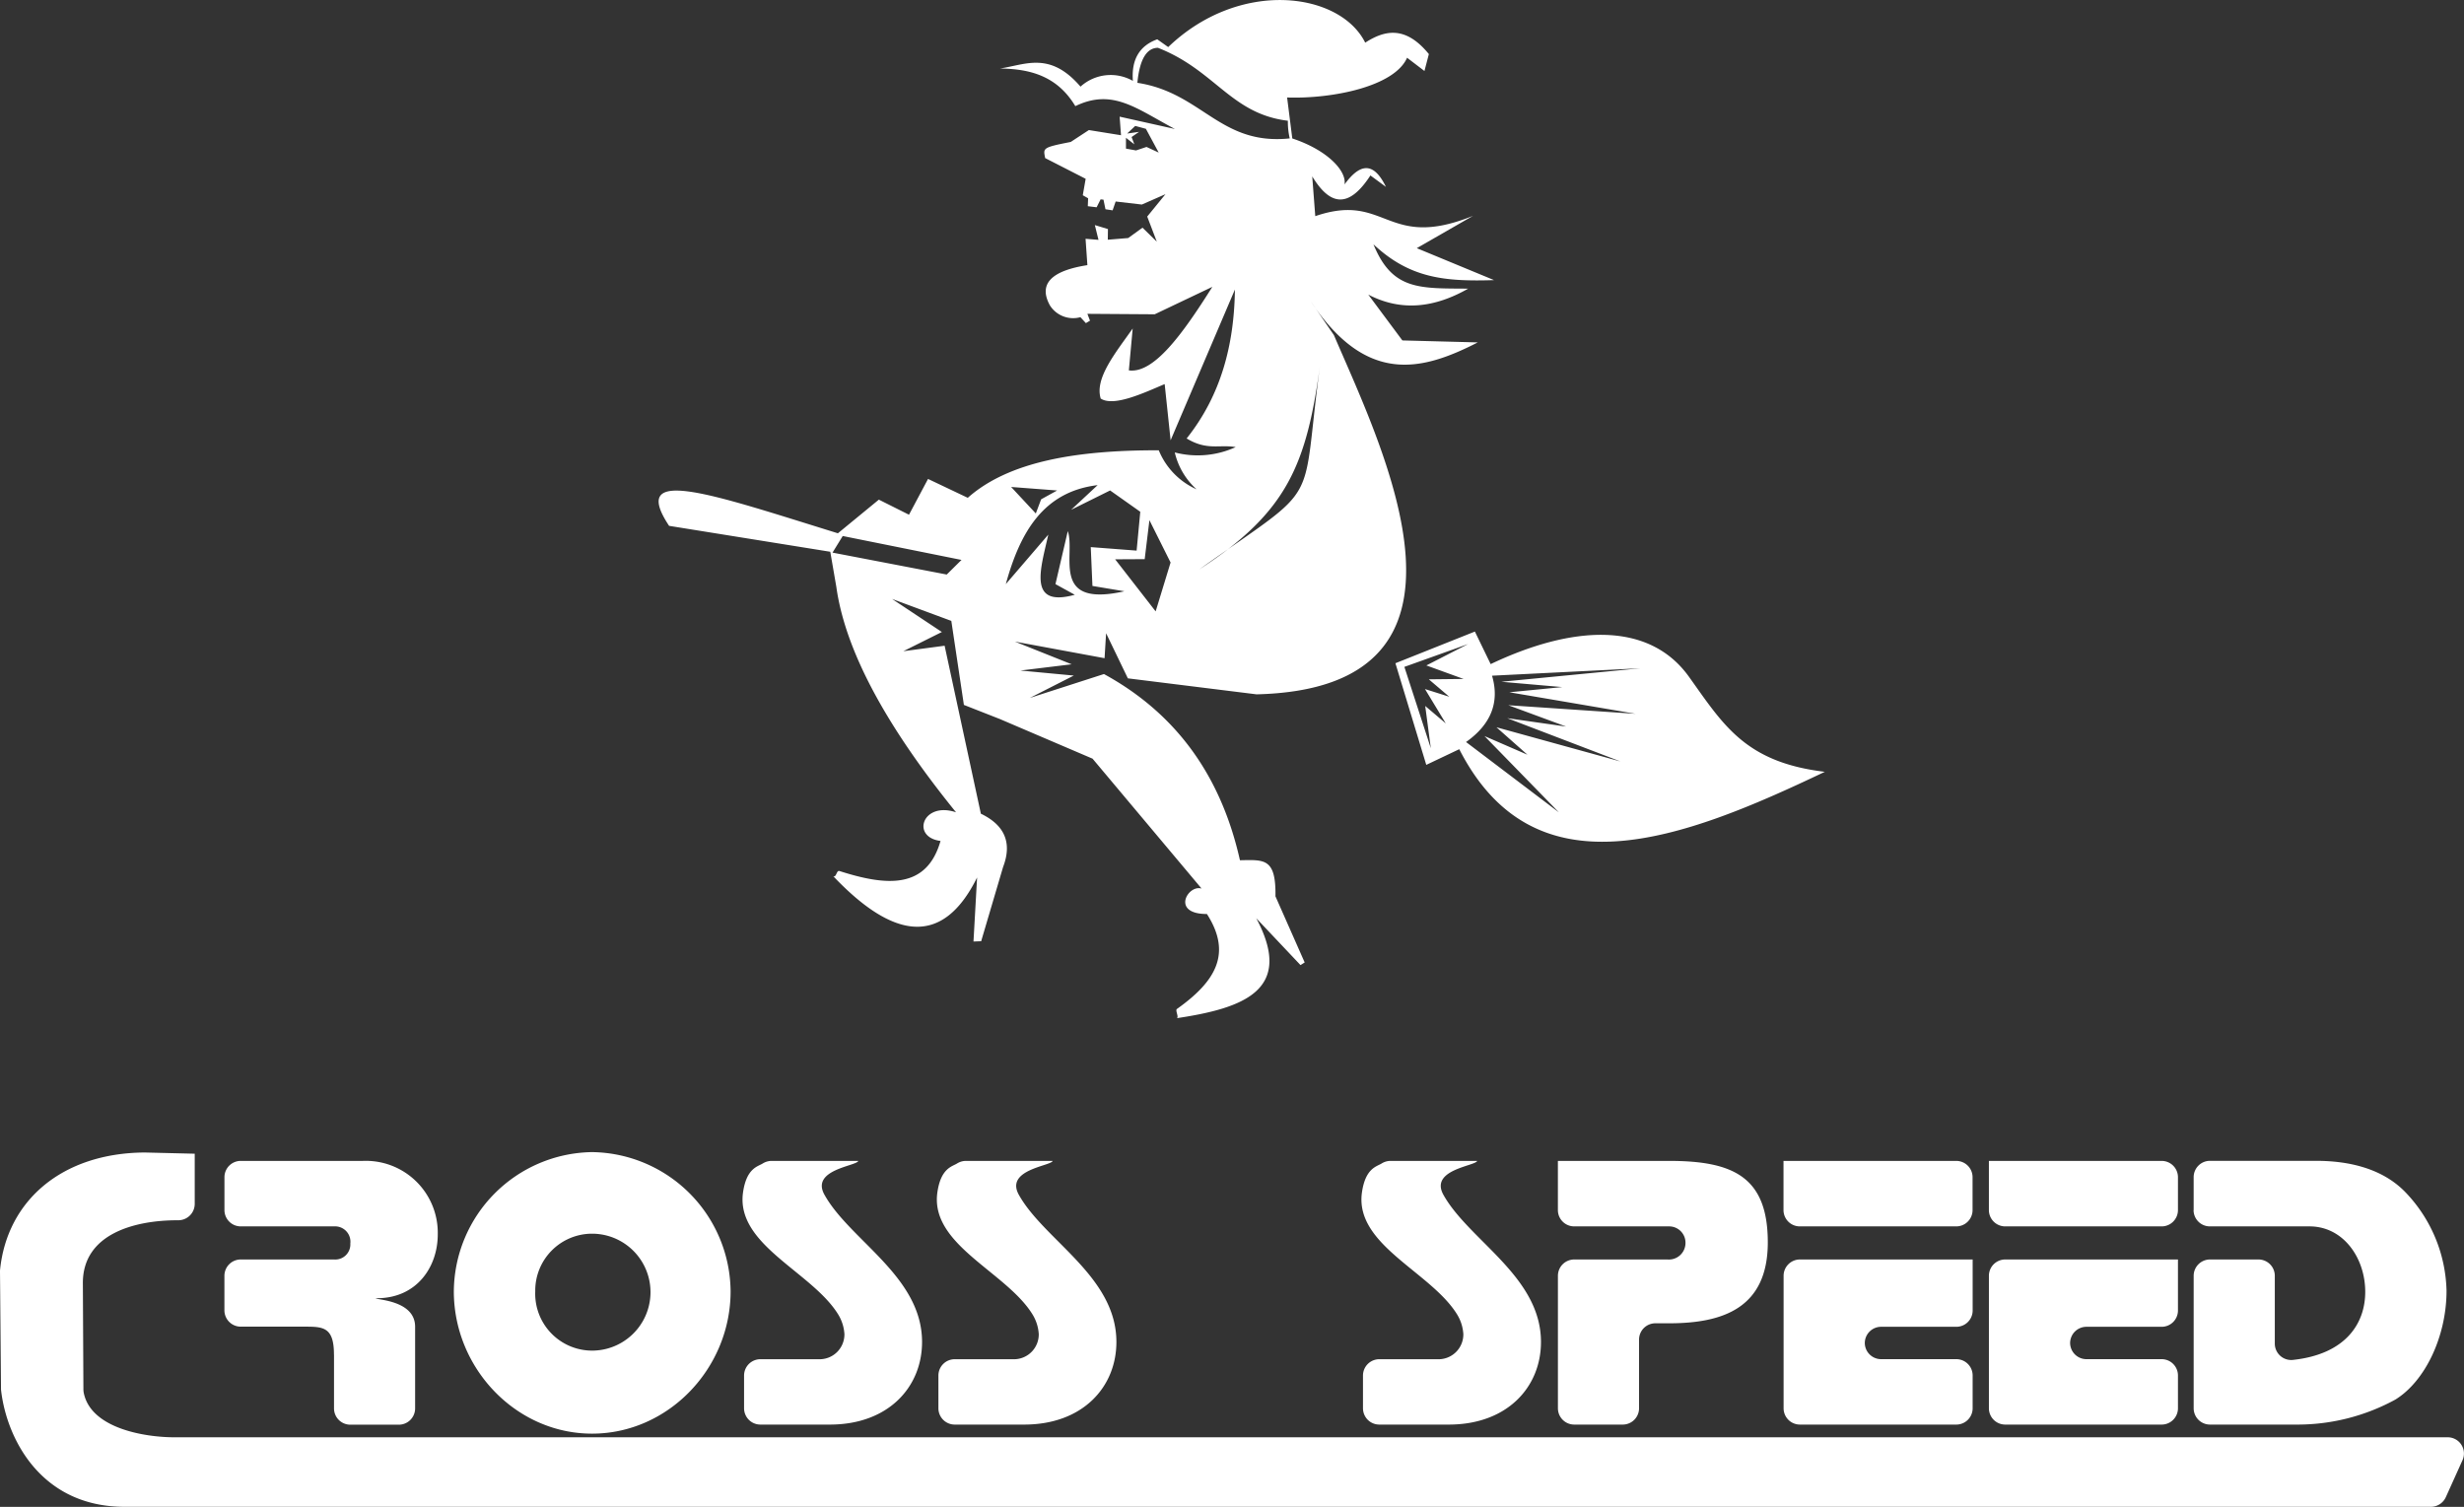
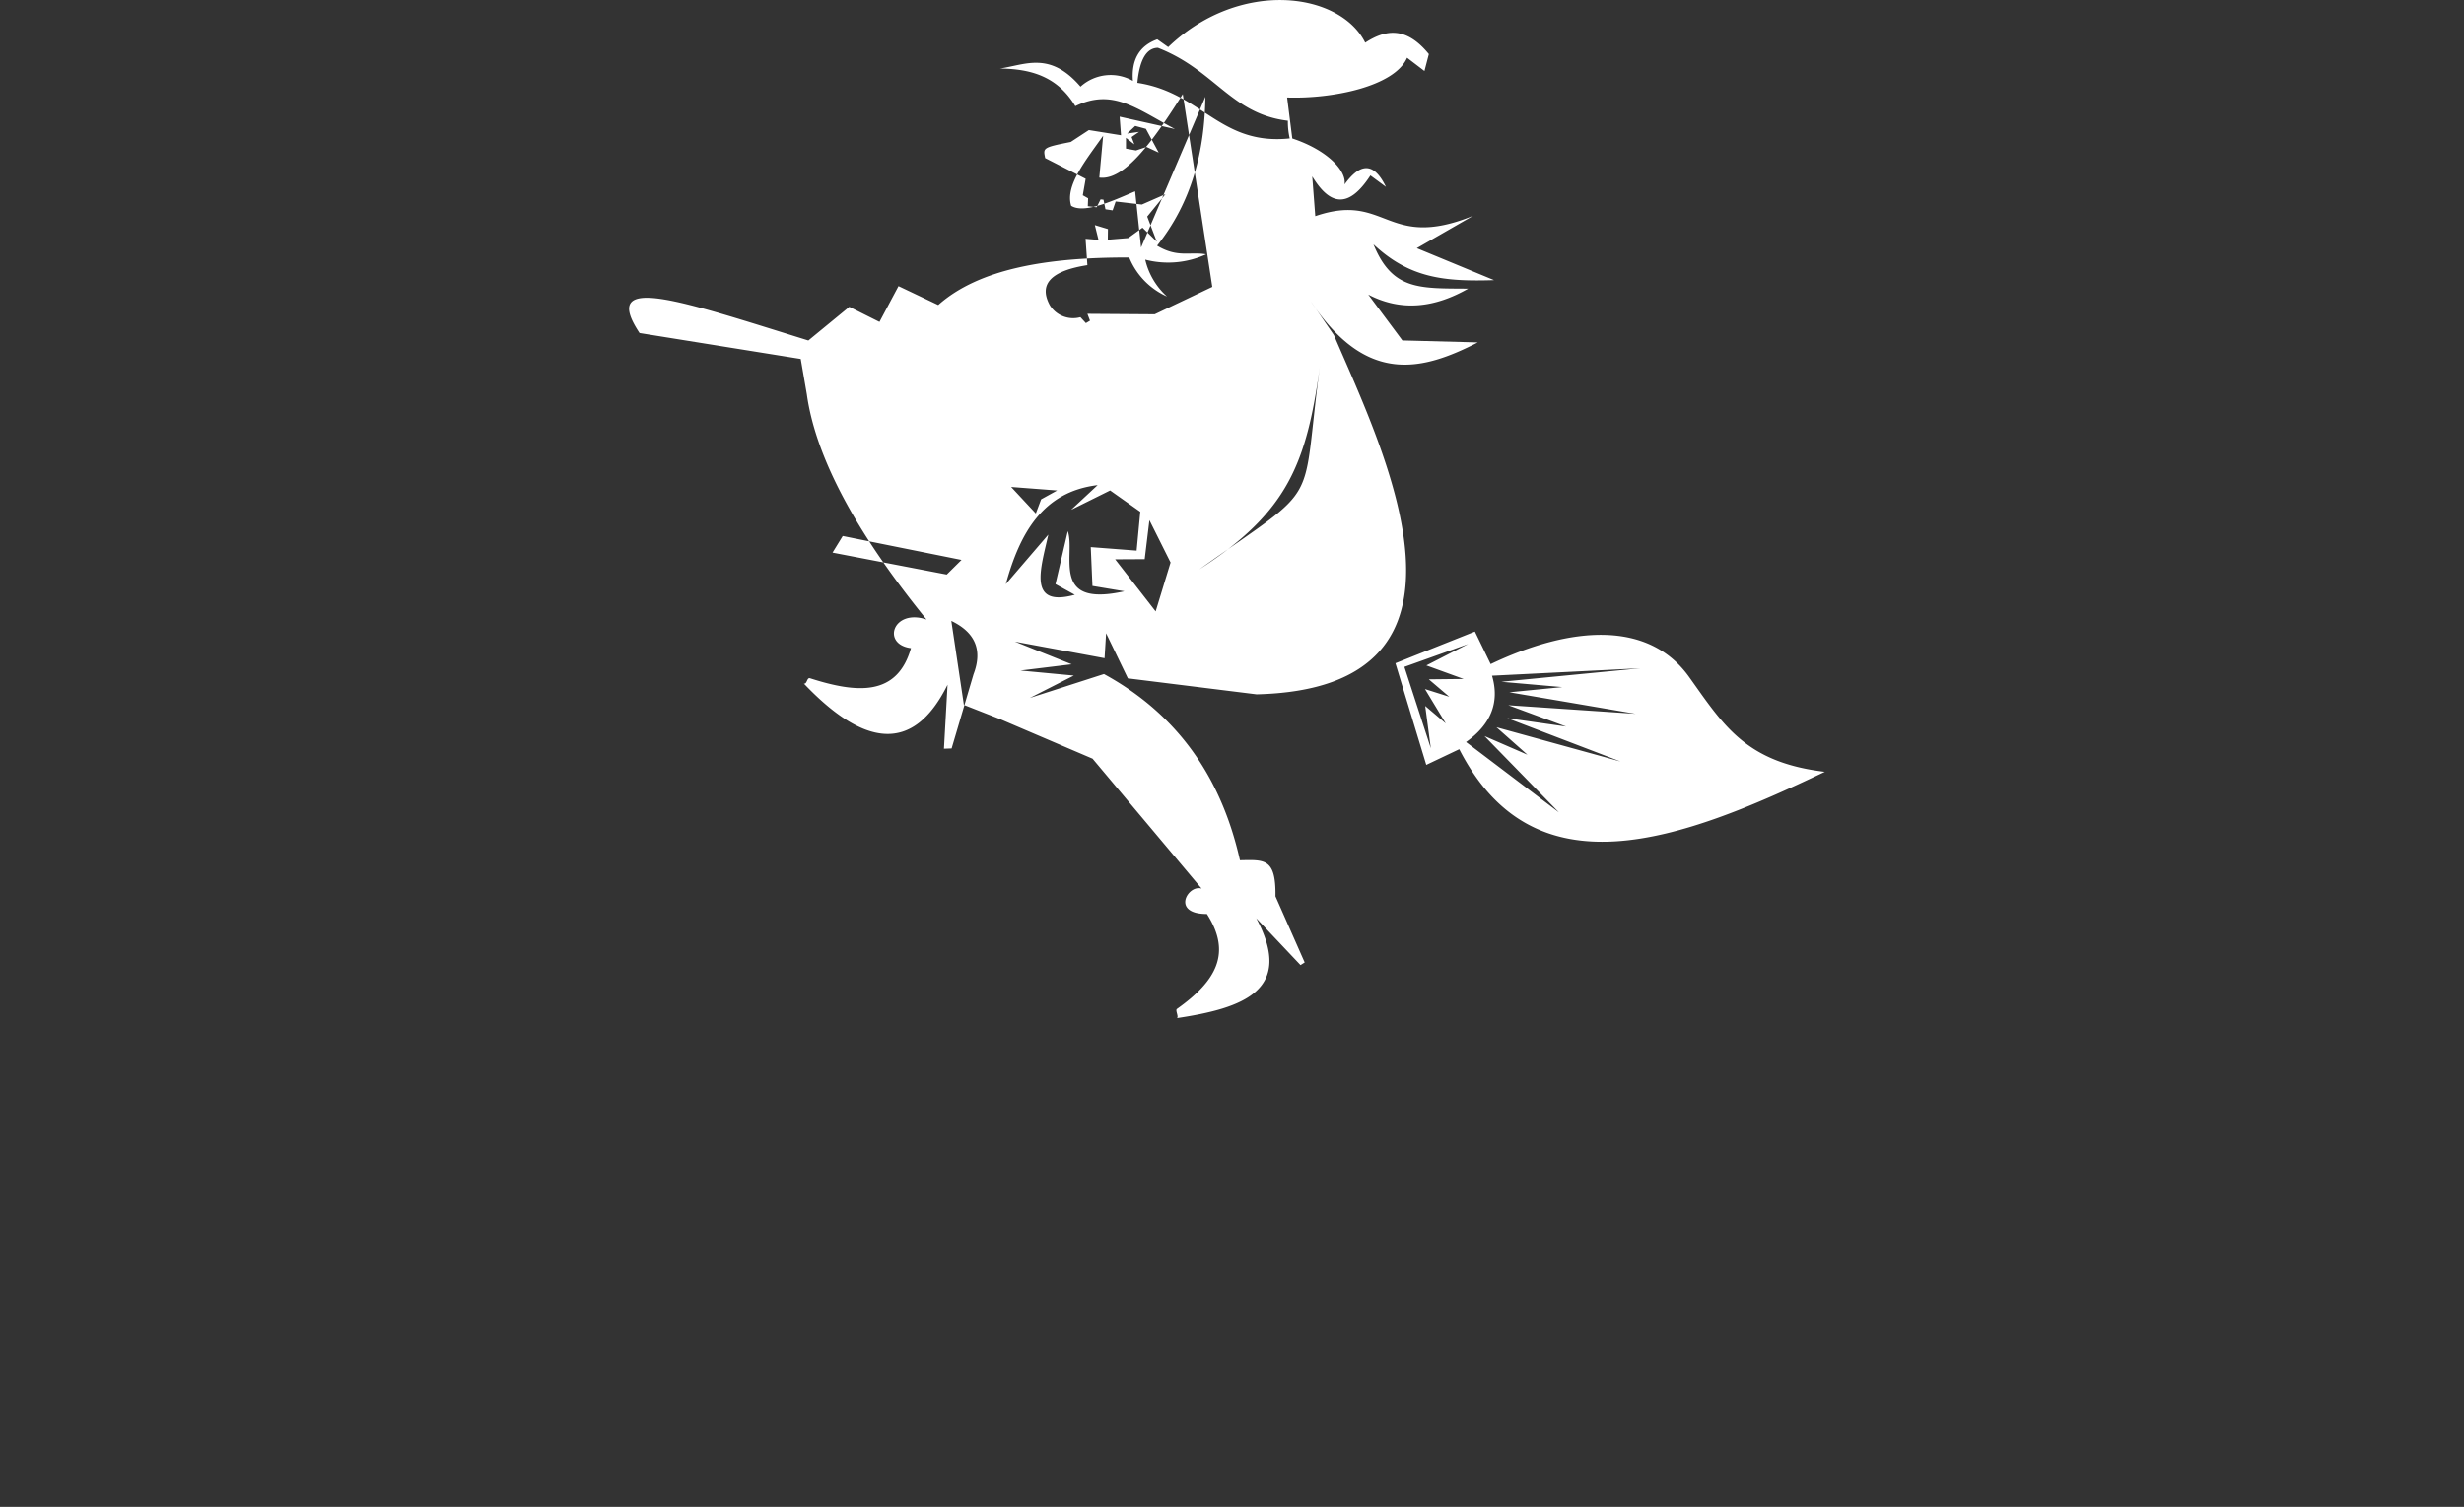
<svg xmlns="http://www.w3.org/2000/svg" width="256.72" height="156.994" viewBox="0 0 256.72 156.994">
  <rect x="0" y="0" width="256.72" height="156.994" fill="#333333" stroke="none" />
  <g transform="translate(-173 -97.791)">
    <g transform="translate(173 217.826)">
-       <path d="M228.32.916V6.051a1.7,1.7,0,0,0,1.718,1.688H246.3a1.7,1.7,0,0,0,1.718-1.688V2.6A1.7,1.7,0,0,0,246.3.916Zm-21.4,0V6.051a1.7,1.7,0,0,0,1.718,1.688H224.9a1.7,1.7,0,0,0,1.718-1.688V2.6A1.7,1.7,0,0,0,224.9.916ZM41.388.167V5.406A1.711,1.711,0,0,1,39.67,7.1h-.089c-4.474,0-9.848,1.425-9.848,6.529l.057,11.091c0,.08.008.167.016.247.648,3.814,6.363,4.745,9.467,4.745H276.095a1.692,1.692,0,0,1,1.572,2.381l-1.743,3.862a1.716,1.716,0,0,1-1.573,1H34.077c-8.714,0-12.288-7.1-12.864-12.142a1.267,1.267,0,0,1-.008-.175l-.105-12.2a1.508,1.508,0,0,1,.008-.191C21.854,5.024,27.584.1,36.168.04l5.22.127ZM55.9,21.1v5.613A1.7,1.7,0,0,0,57.616,28.4h5.017a1.7,1.7,0,0,0,1.718-1.688V18.193c0-2.787-4.11-2.787-4.11-2.97h.122c4.166,0,6.347-3.264,6.347-6.648a7.5,7.5,0,0,0-7.8-7.66H46.2A1.7,1.7,0,0,0,44.485,2.6V6.051A1.7,1.7,0,0,0,46.2,7.739h9.7A1.6,1.6,0,0,1,57.6,9.523a1.571,1.571,0,0,1-1.694,1.664H46.2a1.7,1.7,0,0,0-1.718,1.688V16.5A1.7,1.7,0,0,0,46.2,18.185h6.557c1.994,0,3.137,0,3.137,2.914ZM82.784,8.5a5.925,5.925,0,0,0-5.917,6.011,5.931,5.931,0,0,0,5.917,6.171,6.091,6.091,0,1,0,0-12.182Zm0-8.5a14.62,14.62,0,0,0-14.4,14.507c0,8.01,6.476,14.825,14.4,14.825,7.96,0,14.436-6.816,14.436-14.825A14.626,14.626,0,0,0,82.784,0Zm27.737.916h-9.005a1.761,1.761,0,0,0-.94.263c-.519.334-1.727.478-2.075,3.121-.665,5.4,7.19,8.193,9.913,12.588a4.421,4.421,0,0,1,.665,2.078,2.587,2.587,0,0,1-2.48,2.612h-6.258a1.7,1.7,0,0,0-1.718,1.688V26.7a1.7,1.7,0,0,0,1.718,1.688h7.222c6.1,0,9.605-3.917,9.605-8.607,0-6.824-7.5-10.566-10.156-15.319C105.5,1.807,110.4,1.449,110.521.916Zm20.256,0h-9.013a1.761,1.761,0,0,0-.94.263c-.519.334-1.727.478-2.075,3.121-.665,5.4,7.19,8.193,9.913,12.588a4.421,4.421,0,0,1,.665,2.078,2.587,2.587,0,0,1-2.48,2.612h-6.258a1.7,1.7,0,0,0-1.718,1.688V26.7a1.7,1.7,0,0,0,1.718,1.688h7.222c6.1,0,9.605-3.917,9.605-8.607,0-6.824-7.49-10.566-10.156-15.319-1.5-2.659,3.4-3.018,3.518-3.551ZM175,.916H166a1.761,1.761,0,0,0-.94.263c-.519.334-1.726.478-2.075,3.121-.665,5.4,7.19,8.193,9.913,12.588a4.421,4.421,0,0,1,.665,2.078,2.587,2.587,0,0,1-2.48,2.612h-6.258a1.7,1.7,0,0,0-1.718,1.688V26.7a1.7,1.7,0,0,0,1.718,1.688h7.222c6.1,0,9.605-3.917,9.605-8.607,0-6.824-7.5-10.566-10.156-15.319-1.5-2.659,3.388-3.018,3.51-3.551Zm8.414,0V6.051a1.7,1.7,0,0,0,1.718,1.688h9.881a1.7,1.7,0,0,1,1.694,1.784,1.727,1.727,0,0,1-1.872,1.664h-9.7a1.7,1.7,0,0,0-1.718,1.688V26.7a1.7,1.7,0,0,0,1.718,1.688h5.017a1.7,1.7,0,0,0,1.718-1.688V19.523a1.7,1.7,0,0,1,1.718-1.688h1.418c5.617,0,10.278-1.6,10.278-8.432S201.661.916,195.006.916Zm43.211,10.271H208.648a1.7,1.7,0,0,0-1.718,1.688V26.7a1.7,1.7,0,0,0,1.718,1.688h16.26a1.7,1.7,0,0,0,1.718-1.688v-3.44a1.7,1.7,0,0,0-1.718-1.688h-7.8a1.7,1.7,0,0,1-1.718-1.688h0A1.7,1.7,0,0,1,217.11,18.2h7.8a1.7,1.7,0,0,0,1.718-1.688V11.187Zm21.391,0H230.039a1.7,1.7,0,0,0-1.718,1.688V26.7a1.7,1.7,0,0,0,1.718,1.688H246.3a1.7,1.7,0,0,0,1.718-1.688v-3.44a1.7,1.7,0,0,0-1.718-1.688h-7.8a1.7,1.7,0,0,1-1.718-1.688h0A1.7,1.7,0,0,1,238.5,18.2h7.8a1.7,1.7,0,0,0,1.718-1.688V11.187Zm1.629-5.136a1.7,1.7,0,0,0,1.718,1.688h10.367c3.5,0,5.8,3.264,5.8,6.824,0,3.272-2.018,6.489-7.522,7.086a1.71,1.71,0,0,1-1.9-1.68V12.875a1.7,1.7,0,0,0-1.718-1.688h-5.017a1.7,1.7,0,0,0-1.718,1.688V26.7a1.7,1.7,0,0,0,1.718,1.688h9.216a21.28,21.28,0,0,0,10.092-2.612C273.825,23.823,276,19.133,276,14.443A15.32,15.32,0,0,0,271.71,4.172c-2.359-2.436-5.8-3.264-9.305-3.264H251.373A1.7,1.7,0,0,0,249.654,2.6V6.051Z" transform="translate(-21.1)" fill="#fff" fill-rule="evenodd" />
-     </g>
-     <path d="M1153.191,142.2l-6,2.856-7.012-.048.27.714-.428.254-.571-.619a2.862,2.862,0,0,1-3.173-1.222q-1.823-3.307,3.9-4.2l-.19-2.745,1.348.111-.381-1.539,1.365.413-.016,1.111,2.126-.175,1.491-1.079,1.491,1.46-1-2.618,1.9-2.332-2.459,1.079-2.729-.317-.317.92-.746-.111-.206-1-.3-.032-.413.825-.92-.111.032-.825-.555-.317.3-1.714-4.22-2.158c-.2-1.051-.32-1.094,2.666-1.682l1.888-1.238,3.348.539-.143-1.936,5.759,1.285c-4.015-2.118-6.482-4.265-10.376-2.38-1.9-3.164-4.746-3.884-7.853-3.919,2.669-.4,5.21-1.819,8.393,1.888a4.679,4.679,0,0,1,5.458-.6c-.163-2.143.618-3.632,2.538-4.331l1.142.809c7.457-7.161,17.911-5.738,20.525-.46,2.081-1.346,4.232-1.753,6.632,1.19l-.46,1.761-1.809-1.38c-1.323,3.017-7.842,4.3-12.5,4.141l.54,4.268c3.685,1.218,5.679,3.4,5.442,4.791,1.493-2.042,2.947-2.565,4.315.254l-1.618-1.19c-2.407,3.705-4.342,2.92-6.061.1l.317,4.141c7.439-2.551,7.372,3.635,16.437-.032l-5.861,3.368,8.05,3.328c-5.2.164-8.784-.2-12.564-3.729,1.958,4.8,4.774,4.582,9.867,4.618-3.469,1.978-6.939,2.421-10.408.619l3.554,4.776,7.854.206c-5.8,2.97-11.6,4.475-17.4-4.284l2.412,3.522c5.15,11.995,17.461,36.807-8.06,37.428l-13.407-1.666-2.269-4.7-.159,2.6-9.345-1.729,5.918,2.364-5.347.651,5.569.524-4.585,2.332,7.727-2.491c7.235,3.956,12.12,10.262,14.168,19.4,2.529-.043,3.761-.249,3.7,3.76l3.044,6.889-.434.275-4.609-4.879c4.024,7.537-1.443,9.379-8.266,10.408.216-.14-.2-.816,0-.959,4.086-2.9,5.742-5.809,3.124-9.893-3.792.007-1.973-3.1-.555-2.65l-11.36-13.534-9.646-4.125-3.76-1.476L1126,177l-6.172-2.285,5.188,3.443-4.014,2,4.3-.571,3.776,17.5q3.751,1.8,2.316,5.553l-2.285,7.735-.8.029.375-6.669c-3.615,7.305-8.769,6.4-14.978-.127.339.124.317-.651.646-.546,4.938,1.585,9.084,1.89,10.523-3.135-3.112-.4-1.86-4.156,1.618-2.983q-11.1-13.678-12.47-23.466l-.635-3.681-16.793-2.7c-4.25-6.408,4.422-3.3,17.587.776l4.268-3.506,3.141,1.571,1.983-3.728,4.141,1.967c4.279-3.807,11.434-4.978,19.9-4.95a7.582,7.582,0,0,0,3.935,4.062,7.458,7.458,0,0,1-2.269-3.84,9.511,9.511,0,0,0,6.346-.555c-1.7-.3-2.965.389-5.109-.9,3.606-4.529,4.952-9.812,5.03-15.517l-6.7,15.707-.619-5.855c-2.061.864-5.286,2.41-6.664,1.507-.647-2.113,1.533-4.74,3.332-7.3l-.4,4.363c2.627.356,5.634-3.844,8.695-8.695Zm-5.664-24.909q-1.793.021-2.142,3.649c6.758,1.031,8.594,6.549,15.873,5.791a7.769,7.769,0,0,1-.194-1.84c-5.929-.716-7.573-5.267-13.537-7.6Zm-2.364,8.139-.841.793,1.238-.175-.777.539.286.762-.873-.682v1.127l1.047.19,1.094-.365,1.269.587-1.333-2.475-1.111-.3Zm-2.094,45.154,4.22,5.426,1.555-5.093-2.205-4.411-.492,4.062-3.078.016Zm8.776,1.045c13.115-9.326,10.46-5.824,12.611-21.543-1.423,10.6-3.393,15.549-12.611,21.543Zm-37.16-3.472-1.063,1.729,11.9,2.285,1.539-1.523-12.375-2.491Zm22.339-4.744-4.792-.365,2.57,2.761.555-1.475,1.666-.92Zm3.506,5.9,4.776.365.381-4.046-3.142-2.221-4.062,2.015,2.761-2.57c-5.7.683-8.1,4.991-9.567,10.313l4.427-5.156c-.785,3.545-2.2,7.626,2.761,6.267l-2.015-1.111,1.285-5.521c.843,2.447-1.891,8.011,5.9,6.267l-3.332-.555-.175-4.046Zm31.741,12.1L1175.485,192l3.437-1.632c7.837,15.332,23.187,9.465,38.087,2.356-8.3-.989-10.578-4.906-14.148-9.894-4.2-5.865-12.22-5.347-20.667-1.327l-1.644-3.391-8.28,3.3Zm10.064,1.293q1.215,4.139-2.706,6.915l9.676,7.329L1181.551,189l4.475,1.943-3.23-2.86,12.925,3.563-11.8-4.512,6.137.874-6.025-2.223,13.256.893-13.145-2.242,5.511-.54-6.353-.554,14.49-1.406-15.455.773Zm-9.131-.914,2.756,8.48-.586-4.407,2.144,1.817-2.168-3.58,2.528.8-2.129-1.813,3.622-.04-3.878-1.407,4.35-2.227Z" transform="translate(-853.884 -14.52)" fill="#fff" fill-rule="evenodd" />
+       </g>
+     <path d="M1153.191,142.2l-6,2.856-7.012-.048.27.714-.428.254-.571-.619a2.862,2.862,0,0,1-3.173-1.222q-1.823-3.307,3.9-4.2l-.19-2.745,1.348.111-.381-1.539,1.365.413-.016,1.111,2.126-.175,1.491-1.079,1.491,1.46-1-2.618,1.9-2.332-2.459,1.079-2.729-.317-.317.92-.746-.111-.206-1-.3-.032-.413.825-.92-.111.032-.825-.555-.317.3-1.714-4.22-2.158c-.2-1.051-.32-1.094,2.666-1.682l1.888-1.238,3.348.539-.143-1.936,5.759,1.285c-4.015-2.118-6.482-4.265-10.376-2.38-1.9-3.164-4.746-3.884-7.853-3.919,2.669-.4,5.21-1.819,8.393,1.888a4.679,4.679,0,0,1,5.458-.6c-.163-2.143.618-3.632,2.538-4.331l1.142.809c7.457-7.161,17.911-5.738,20.525-.46,2.081-1.346,4.232-1.753,6.632,1.19l-.46,1.761-1.809-1.38c-1.323,3.017-7.842,4.3-12.5,4.141l.54,4.268c3.685,1.218,5.679,3.4,5.442,4.791,1.493-2.042,2.947-2.565,4.315.254l-1.618-1.19c-2.407,3.705-4.342,2.92-6.061.1l.317,4.141c7.439-2.551,7.372,3.635,16.437-.032l-5.861,3.368,8.05,3.328c-5.2.164-8.784-.2-12.564-3.729,1.958,4.8,4.774,4.582,9.867,4.618-3.469,1.978-6.939,2.421-10.408.619l3.554,4.776,7.854.206c-5.8,2.97-11.6,4.475-17.4-4.284l2.412,3.522c5.15,11.995,17.461,36.807-8.06,37.428l-13.407-1.666-2.269-4.7-.159,2.6-9.345-1.729,5.918,2.364-5.347.651,5.569.524-4.585,2.332,7.727-2.491c7.235,3.956,12.12,10.262,14.168,19.4,2.529-.043,3.761-.249,3.7,3.76l3.044,6.889-.434.275-4.609-4.879c4.024,7.537-1.443,9.379-8.266,10.408.216-.14-.2-.816,0-.959,4.086-2.9,5.742-5.809,3.124-9.893-3.792.007-1.973-3.1-.555-2.65l-11.36-13.534-9.646-4.125-3.76-1.476L1126,177q3.751,1.8,2.316,5.553l-2.285,7.735-.8.029.375-6.669c-3.615,7.305-8.769,6.4-14.978-.127.339.124.317-.651.646-.546,4.938,1.585,9.084,1.89,10.523-3.135-3.112-.4-1.86-4.156,1.618-2.983q-11.1-13.678-12.47-23.466l-.635-3.681-16.793-2.7c-4.25-6.408,4.422-3.3,17.587.776l4.268-3.506,3.141,1.571,1.983-3.728,4.141,1.967c4.279-3.807,11.434-4.978,19.9-4.95a7.582,7.582,0,0,0,3.935,4.062,7.458,7.458,0,0,1-2.269-3.84,9.511,9.511,0,0,0,6.346-.555c-1.7-.3-2.965.389-5.109-.9,3.606-4.529,4.952-9.812,5.03-15.517l-6.7,15.707-.619-5.855c-2.061.864-5.286,2.41-6.664,1.507-.647-2.113,1.533-4.74,3.332-7.3l-.4,4.363c2.627.356,5.634-3.844,8.695-8.695Zm-5.664-24.909q-1.793.021-2.142,3.649c6.758,1.031,8.594,6.549,15.873,5.791a7.769,7.769,0,0,1-.194-1.84c-5.929-.716-7.573-5.267-13.537-7.6Zm-2.364,8.139-.841.793,1.238-.175-.777.539.286.762-.873-.682v1.127l1.047.19,1.094-.365,1.269.587-1.333-2.475-1.111-.3Zm-2.094,45.154,4.22,5.426,1.555-5.093-2.205-4.411-.492,4.062-3.078.016Zm8.776,1.045c13.115-9.326,10.46-5.824,12.611-21.543-1.423,10.6-3.393,15.549-12.611,21.543Zm-37.16-3.472-1.063,1.729,11.9,2.285,1.539-1.523-12.375-2.491Zm22.339-4.744-4.792-.365,2.57,2.761.555-1.475,1.666-.92Zm3.506,5.9,4.776.365.381-4.046-3.142-2.221-4.062,2.015,2.761-2.57c-5.7.683-8.1,4.991-9.567,10.313l4.427-5.156c-.785,3.545-2.2,7.626,2.761,6.267l-2.015-1.111,1.285-5.521c.843,2.447-1.891,8.011,5.9,6.267l-3.332-.555-.175-4.046Zm31.741,12.1L1175.485,192l3.437-1.632c7.837,15.332,23.187,9.465,38.087,2.356-8.3-.989-10.578-4.906-14.148-9.894-4.2-5.865-12.22-5.347-20.667-1.327l-1.644-3.391-8.28,3.3Zm10.064,1.293q1.215,4.139-2.706,6.915l9.676,7.329L1181.551,189l4.475,1.943-3.23-2.86,12.925,3.563-11.8-4.512,6.137.874-6.025-2.223,13.256.893-13.145-2.242,5.511-.54-6.353-.554,14.49-1.406-15.455.773Zm-9.131-.914,2.756,8.48-.586-4.407,2.144,1.817-2.168-3.58,2.528.8-2.129-1.813,3.622-.04-3.878-1.407,4.35-2.227Z" transform="translate(-853.884 -14.52)" fill="#fff" fill-rule="evenodd" />
  </g>
</svg>